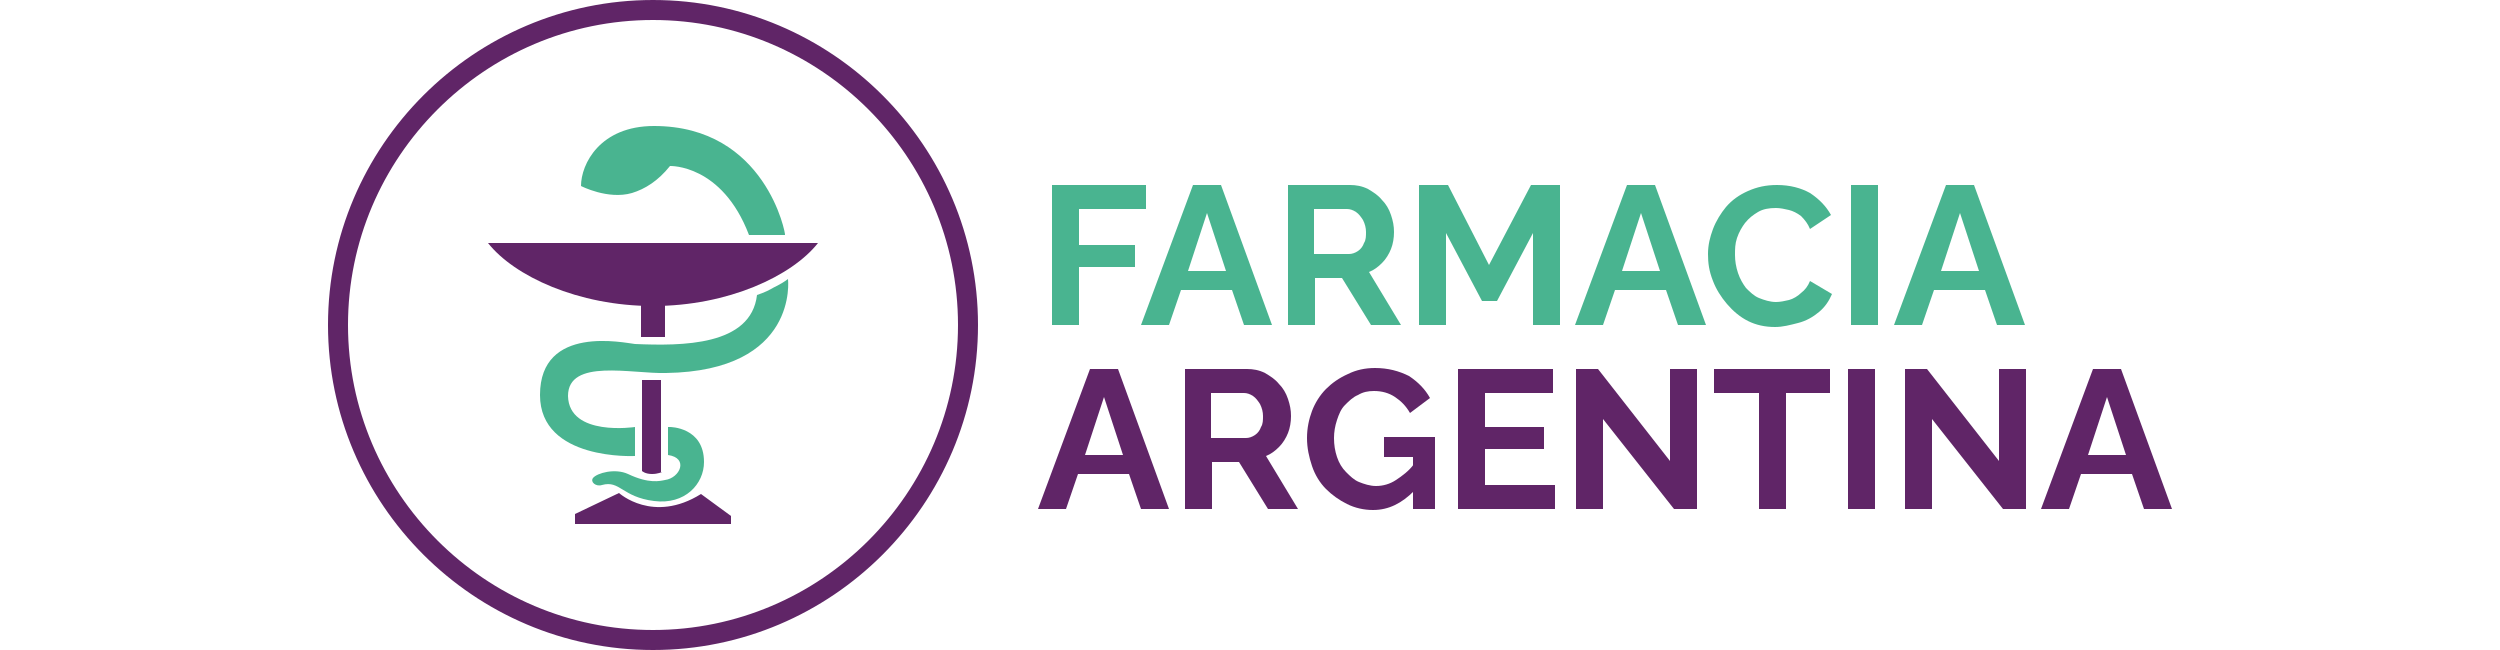
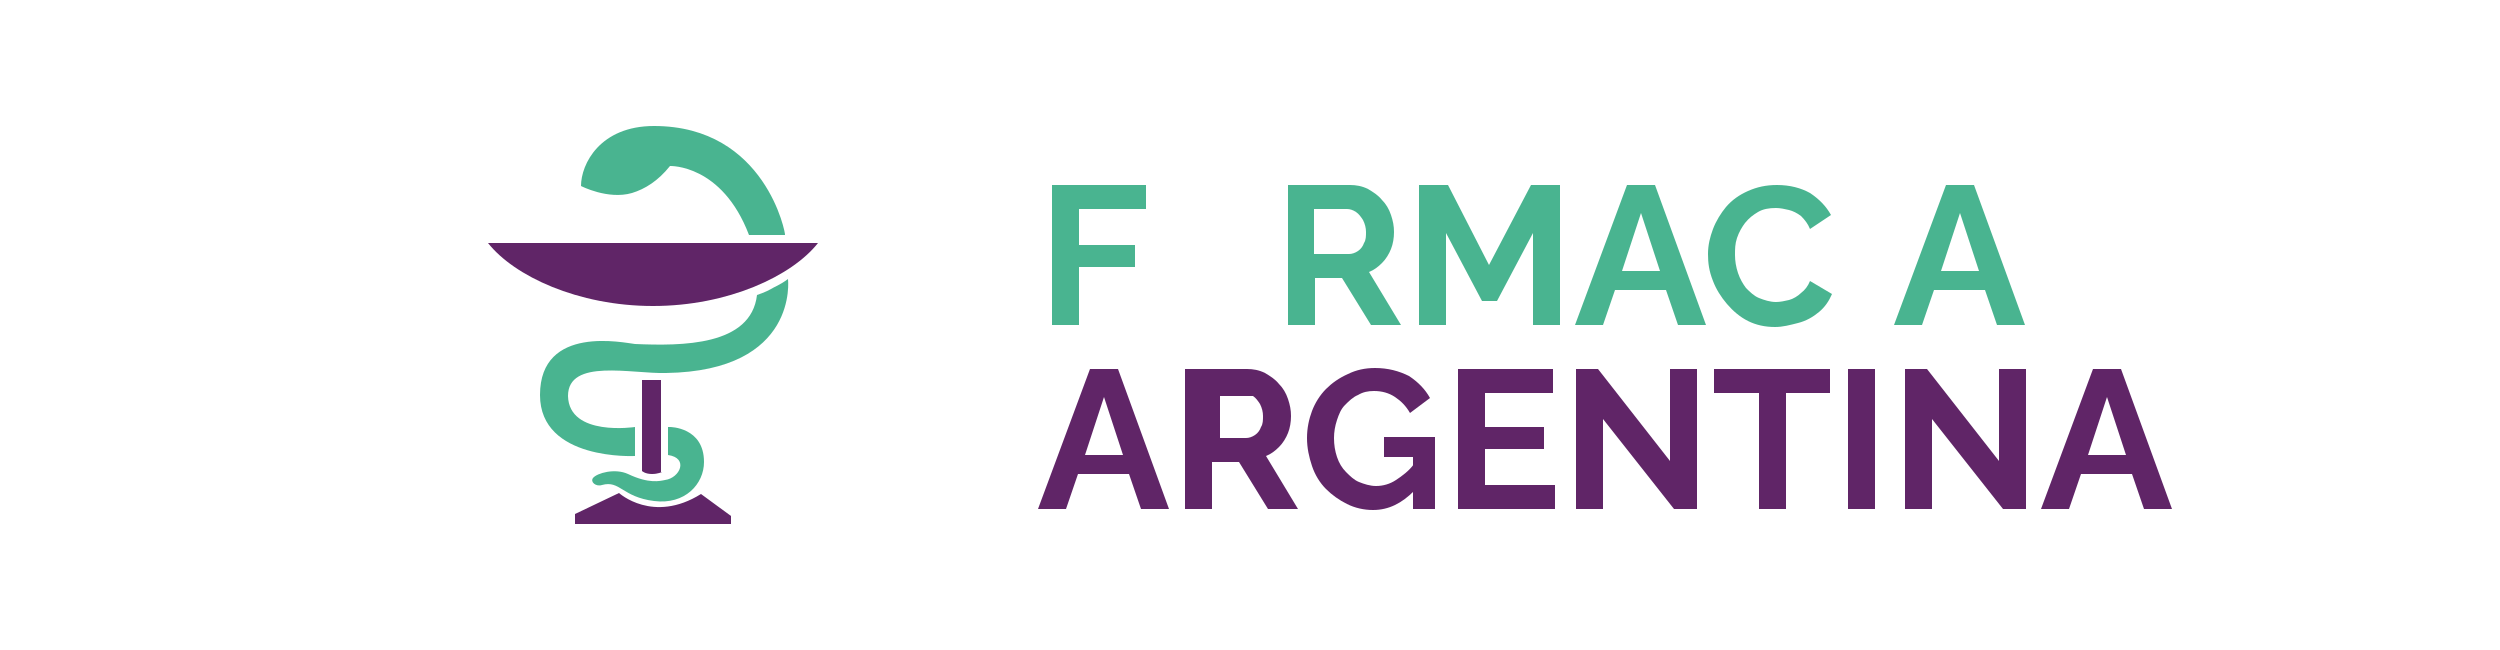
<svg xmlns="http://www.w3.org/2000/svg" version="1.1" id="Livello_1" x="0px" y="0px" viewBox="0 0 250 65" style="enable-background:new 0 0 250 65;" xml:space="preserve">
  <style type="text/css">
	.st0{fill:#49B490;}
	.st1{fill:#602567;}
</style>
  <g>
    <g>
      <path class="st0" d="M105.2,32.5v-14h9.4v2.4h-6.7v3.6h5.6v2.2h-5.6v5.8H105.2z" />
-       <path class="st0" d="M119.3,18.5h2.8l5.1,14h-2.8l-1.2-3.5h-5.1l-1.2,3.5h-2.8L119.3,18.5z M122.6,27.1l-1.9-5.8l-1.9,5.8H122.6z" />
      <path class="st0" d="M128.8,32.5v-14h6.2c0.6,0,1.2,0.1,1.8,0.4c0.5,0.3,1,0.6,1.4,1.1c0.4,0.4,0.7,0.9,0.9,1.5    c0.2,0.6,0.3,1.1,0.3,1.7c0,0.6-0.1,1.2-0.3,1.7c-0.2,0.5-0.5,1-0.9,1.4c-0.4,0.4-0.8,0.7-1.3,0.9l3.2,5.3h-3l-2.9-4.7h-2.7v4.7    H128.8z M131.5,25.4h3.4c0.3,0,0.6-0.1,0.9-0.3c0.3-0.2,0.5-0.5,0.6-0.8c0.2-0.3,0.2-0.7,0.2-1.1c0-0.4-0.1-0.8-0.3-1.2    c-0.2-0.3-0.4-0.6-0.7-0.8c-0.3-0.2-0.6-0.3-0.9-0.3h-3.3V25.4z" />
      <path class="st0" d="M153.3,32.5v-9.2l-3.6,6.8h-1.5l-3.6-6.8v9.2h-2.7v-14h2.9l4.1,8l4.2-8h2.9v14H153.3z" />
      <path class="st0" d="M162.7,18.5h2.8l5.1,14h-2.8l-1.2-3.5h-5.1l-1.2,3.5h-2.8L162.7,18.5z M166,27.1l-1.9-5.8l-1.9,5.8H166z" />
      <path class="st0" d="M170.8,25.4c0-0.9,0.2-1.7,0.5-2.5c0.3-0.8,0.8-1.6,1.3-2.2c0.6-0.7,1.3-1.2,2.2-1.6c0.9-0.4,1.8-0.6,2.9-0.6    c1.3,0,2.4,0.3,3.3,0.8c0.9,0.6,1.6,1.3,2.1,2.2l-2.1,1.4c-0.2-0.5-0.5-0.9-0.9-1.3c-0.4-0.3-0.8-0.5-1.2-0.6    c-0.4-0.1-0.9-0.2-1.3-0.2c-0.7,0-1.3,0.1-1.8,0.4c-0.5,0.3-0.9,0.6-1.3,1.1c-0.3,0.4-0.6,0.9-0.8,1.5c-0.2,0.6-0.2,1.1-0.2,1.7    c0,0.6,0.1,1.2,0.3,1.8c0.2,0.6,0.5,1.1,0.8,1.5c0.4,0.4,0.8,0.8,1.3,1s1.1,0.4,1.7,0.4c0.4,0,0.9-0.1,1.3-0.2    c0.4-0.1,0.9-0.4,1.2-0.7c0.4-0.3,0.7-0.7,0.9-1.2l2.2,1.3c-0.3,0.7-0.7,1.3-1.3,1.8c-0.6,0.5-1.3,0.9-2.1,1.1    c-0.8,0.2-1.5,0.4-2.3,0.4c-1,0-1.9-0.2-2.7-0.6c-0.8-0.4-1.5-1-2.1-1.7c-0.6-0.7-1.1-1.5-1.4-2.3    C170.9,27.1,170.8,26.3,170.8,25.4z" />
-       <path class="st0" d="M185.1,32.5v-14h2.7v14H185.1z" />
      <path class="st0" d="M194.6,18.5h2.8l5.1,14h-2.8l-1.2-3.5h-5.1l-1.2,3.5h-2.8L194.6,18.5z M197.9,27.1l-1.9-5.8l-1.9,5.8H197.9z" />
      <path class="st1" d="M109,36.9h2.8l5.1,14h-2.8l-1.2-3.5h-5.1l-1.2,3.5h-2.8L109,36.9z M112.3,45.5l-1.9-5.8l-1.9,5.8H112.3z" />
-       <path class="st1" d="M118.5,50.9v-14h6.2c0.6,0,1.2,0.1,1.8,0.4c0.5,0.3,1,0.6,1.4,1.1c0.4,0.4,0.7,0.9,0.9,1.5    c0.2,0.6,0.3,1.1,0.3,1.7c0,0.6-0.1,1.2-0.3,1.7c-0.2,0.5-0.5,1-0.9,1.4c-0.4,0.4-0.8,0.7-1.3,0.9l3.2,5.3h-3l-2.9-4.7h-2.7v4.7    H118.5z M121.2,43.8h3.4c0.3,0,0.6-0.1,0.9-0.3c0.3-0.2,0.5-0.5,0.6-0.8c0.2-0.3,0.2-0.7,0.2-1.1c0-0.4-0.1-0.8-0.3-1.2    c-0.2-0.3-0.4-0.6-0.7-0.8c-0.3-0.2-0.6-0.3-0.9-0.3h-3.3V43.8z" />
+       <path class="st1" d="M118.5,50.9v-14h6.2c0.6,0,1.2,0.1,1.8,0.4c0.5,0.3,1,0.6,1.4,1.1c0.4,0.4,0.7,0.9,0.9,1.5    c0.2,0.6,0.3,1.1,0.3,1.7c0,0.6-0.1,1.2-0.3,1.7c-0.2,0.5-0.5,1-0.9,1.4c-0.4,0.4-0.8,0.7-1.3,0.9l3.2,5.3h-3l-2.9-4.7h-2.7v4.7    H118.5z M121.2,43.8h3.4c0.3,0,0.6-0.1,0.9-0.3c0.3-0.2,0.5-0.5,0.6-0.8c0.2-0.3,0.2-0.7,0.2-1.1c0-0.4-0.1-0.8-0.3-1.2    c-0.2-0.3-0.4-0.6-0.7-0.8h-3.3V43.8z" />
      <path class="st1" d="M137.3,51c-0.9,0-1.8-0.2-2.6-0.6c-0.8-0.4-1.5-0.9-2.1-1.5c-0.6-0.6-1.1-1.4-1.4-2.3    c-0.3-0.9-0.5-1.8-0.5-2.8c0-1,0.2-1.9,0.5-2.7c0.3-0.8,0.8-1.6,1.4-2.2c0.6-0.6,1.3-1.1,2.2-1.5c0.8-0.4,1.7-0.6,2.7-0.6    c1.3,0,2.4,0.3,3.4,0.8c0.9,0.6,1.6,1.3,2.1,2.2l-2,1.5c-0.4-0.7-0.9-1.2-1.5-1.6c-0.6-0.4-1.3-0.6-2.1-0.6    c-0.6,0-1.1,0.1-1.6,0.4c-0.5,0.2-0.9,0.6-1.3,1c-0.4,0.4-0.6,0.9-0.8,1.5s-0.3,1.2-0.3,1.8c0,0.7,0.1,1.3,0.3,1.9    c0.2,0.6,0.5,1.1,0.9,1.5c0.4,0.4,0.8,0.8,1.3,1c0.5,0.2,1.1,0.4,1.7,0.4c0.7,0,1.4-0.2,2-0.6c0.6-0.4,1.3-0.9,1.8-1.6v2.7    C140.2,50.3,138.9,51,137.3,51z M141.2,45.7h-2.8v-2h5.1v7.2h-2.2V45.7z" />
      <path class="st1" d="M155.5,48.5v2.4h-9.7v-14h9.5v2.4h-6.8v3.4h5.9v2.2h-5.9v3.6H155.5z" />
      <path class="st1" d="M160.3,41.9v9h-2.7v-14h2.2l7.2,9.2v-9.2h2.7v14h-2.3L160.3,41.9z" />
      <path class="st1" d="M183.1,39.3h-4.5v11.6h-2.7V39.3h-4.5v-2.4h11.6V39.3z" />
      <path class="st1" d="M184.8,50.9v-14h2.7v14H184.8z" />
      <path class="st1" d="M193.2,41.9v9h-2.7v-14h2.2l7.2,9.2v-9.2h2.7v14h-2.3L193.2,41.9z" />
      <path class="st1" d="M209.3,36.9h2.8l5.1,14h-2.8l-1.2-3.5h-5.1l-1.2,3.5h-2.8L209.3,36.9z M212.6,45.5l-1.9-5.8l-1.9,5.8H212.6z" />
    </g>
    <g>
      <path class="st1" d="M48.8,24.3c2.6,3.3,9,6.3,16.5,6.3s13.9-3,16.5-6.3H48.8z" />
-       <rect x="64.1" y="30.5" class="st1" width="2.4" height="3.2" />
      <path class="st1" d="M66.2,47.2c0,0-0.4,0.2-1,0.2c-0.7,0-1-0.3-1-0.3V38h1.9V47.2z" />
      <path class="st0" d="M67,42.7c0,0,3.4,0,3.4,3.5c0,2.2-1.9,4.3-5,3.9c-3.2-0.4-3.4-2.1-5.2-1.6c-0.6,0.2-1.2-0.3-0.9-0.7    c0.4-0.5,2.2-1,3.5-0.4c2.1,1,3.2,0.7,3.7,0.6c1.5-0.2,2.4-2.2,0.3-2.5V42.7z" />
      <path class="st0" d="M63.5,42.7v2.9c0,0-9.5,0.5-9.5-6.1c0-7.1,8.5-5.2,9.5-5.1c4.7,0.2,11.6,0.2,12.2-4.9c0,0,0.9-0.3,1.4-0.6    c0.3-0.2,0.9-0.4,1.7-1c0,0,1.1,9.2-12.2,9.4c-3.4,0.1-9.8-1.5-9.8,2.3C56.9,43.7,63.5,42.7,63.5,42.7" />
      <path class="st1" d="M61.9,49.3c0,0,3.4,3.1,8.2,0.1l3,2.2v0.8H57.5v-1L61.9,49.3z" />
      <path class="st0" d="M65.4,12.6c-5.4,0-7.3,3.8-7.3,6c0,0,2.7,1.4,5.1,0.7c1.3-0.4,2.6-1.2,3.8-2.7c0,0,5.2-0.2,7.9,6.9h3.6    C78.6,23.5,76.6,12.6,65.4,12.6" />
    </g>
    <g>
-       <path class="st1" d="M65.3,65c-17.9,0-32.5-14.6-32.5-32.5C32.8,14.6,47.4,0,65.3,0s32.5,14.6,32.5,32.5    C97.8,50.4,83.2,65,65.3,65z M65.3,2C48.5,2,34.8,15.7,34.8,32.5S48.5,63,65.3,63s30.5-13.7,30.5-30.5S82.1,2,65.3,2z" />
-     </g>
+       </g>
  </g>
</svg>